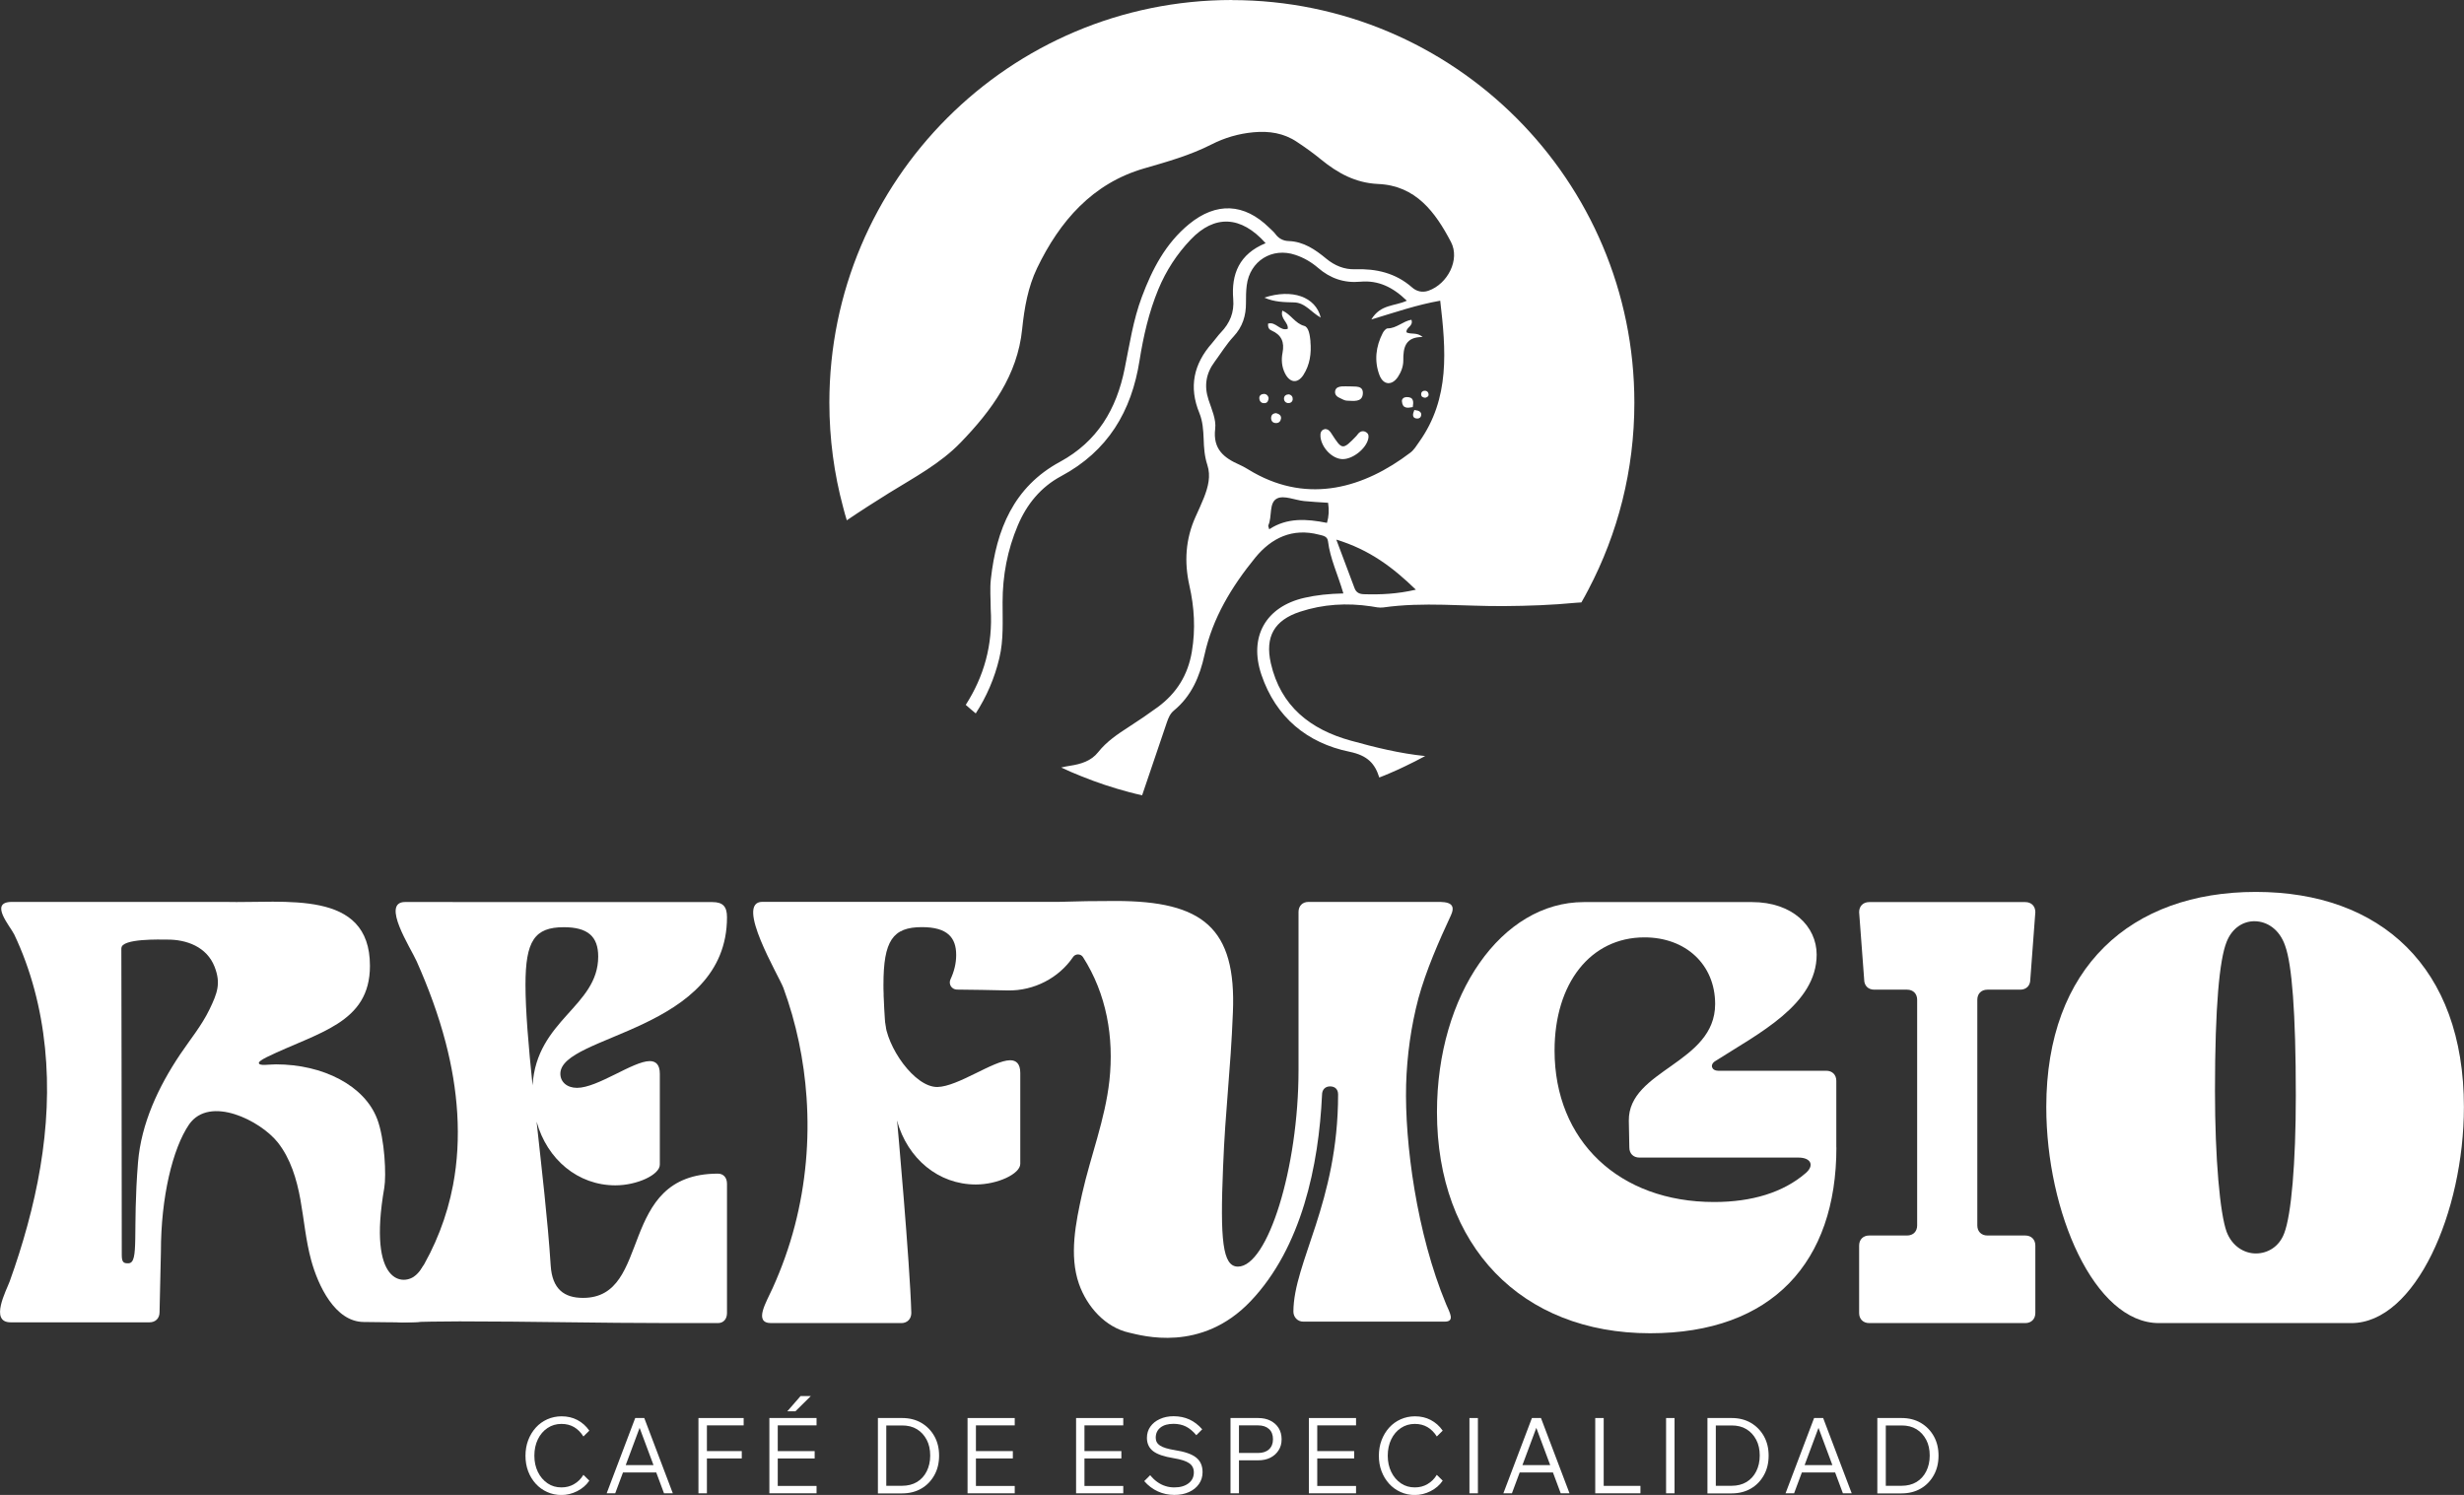
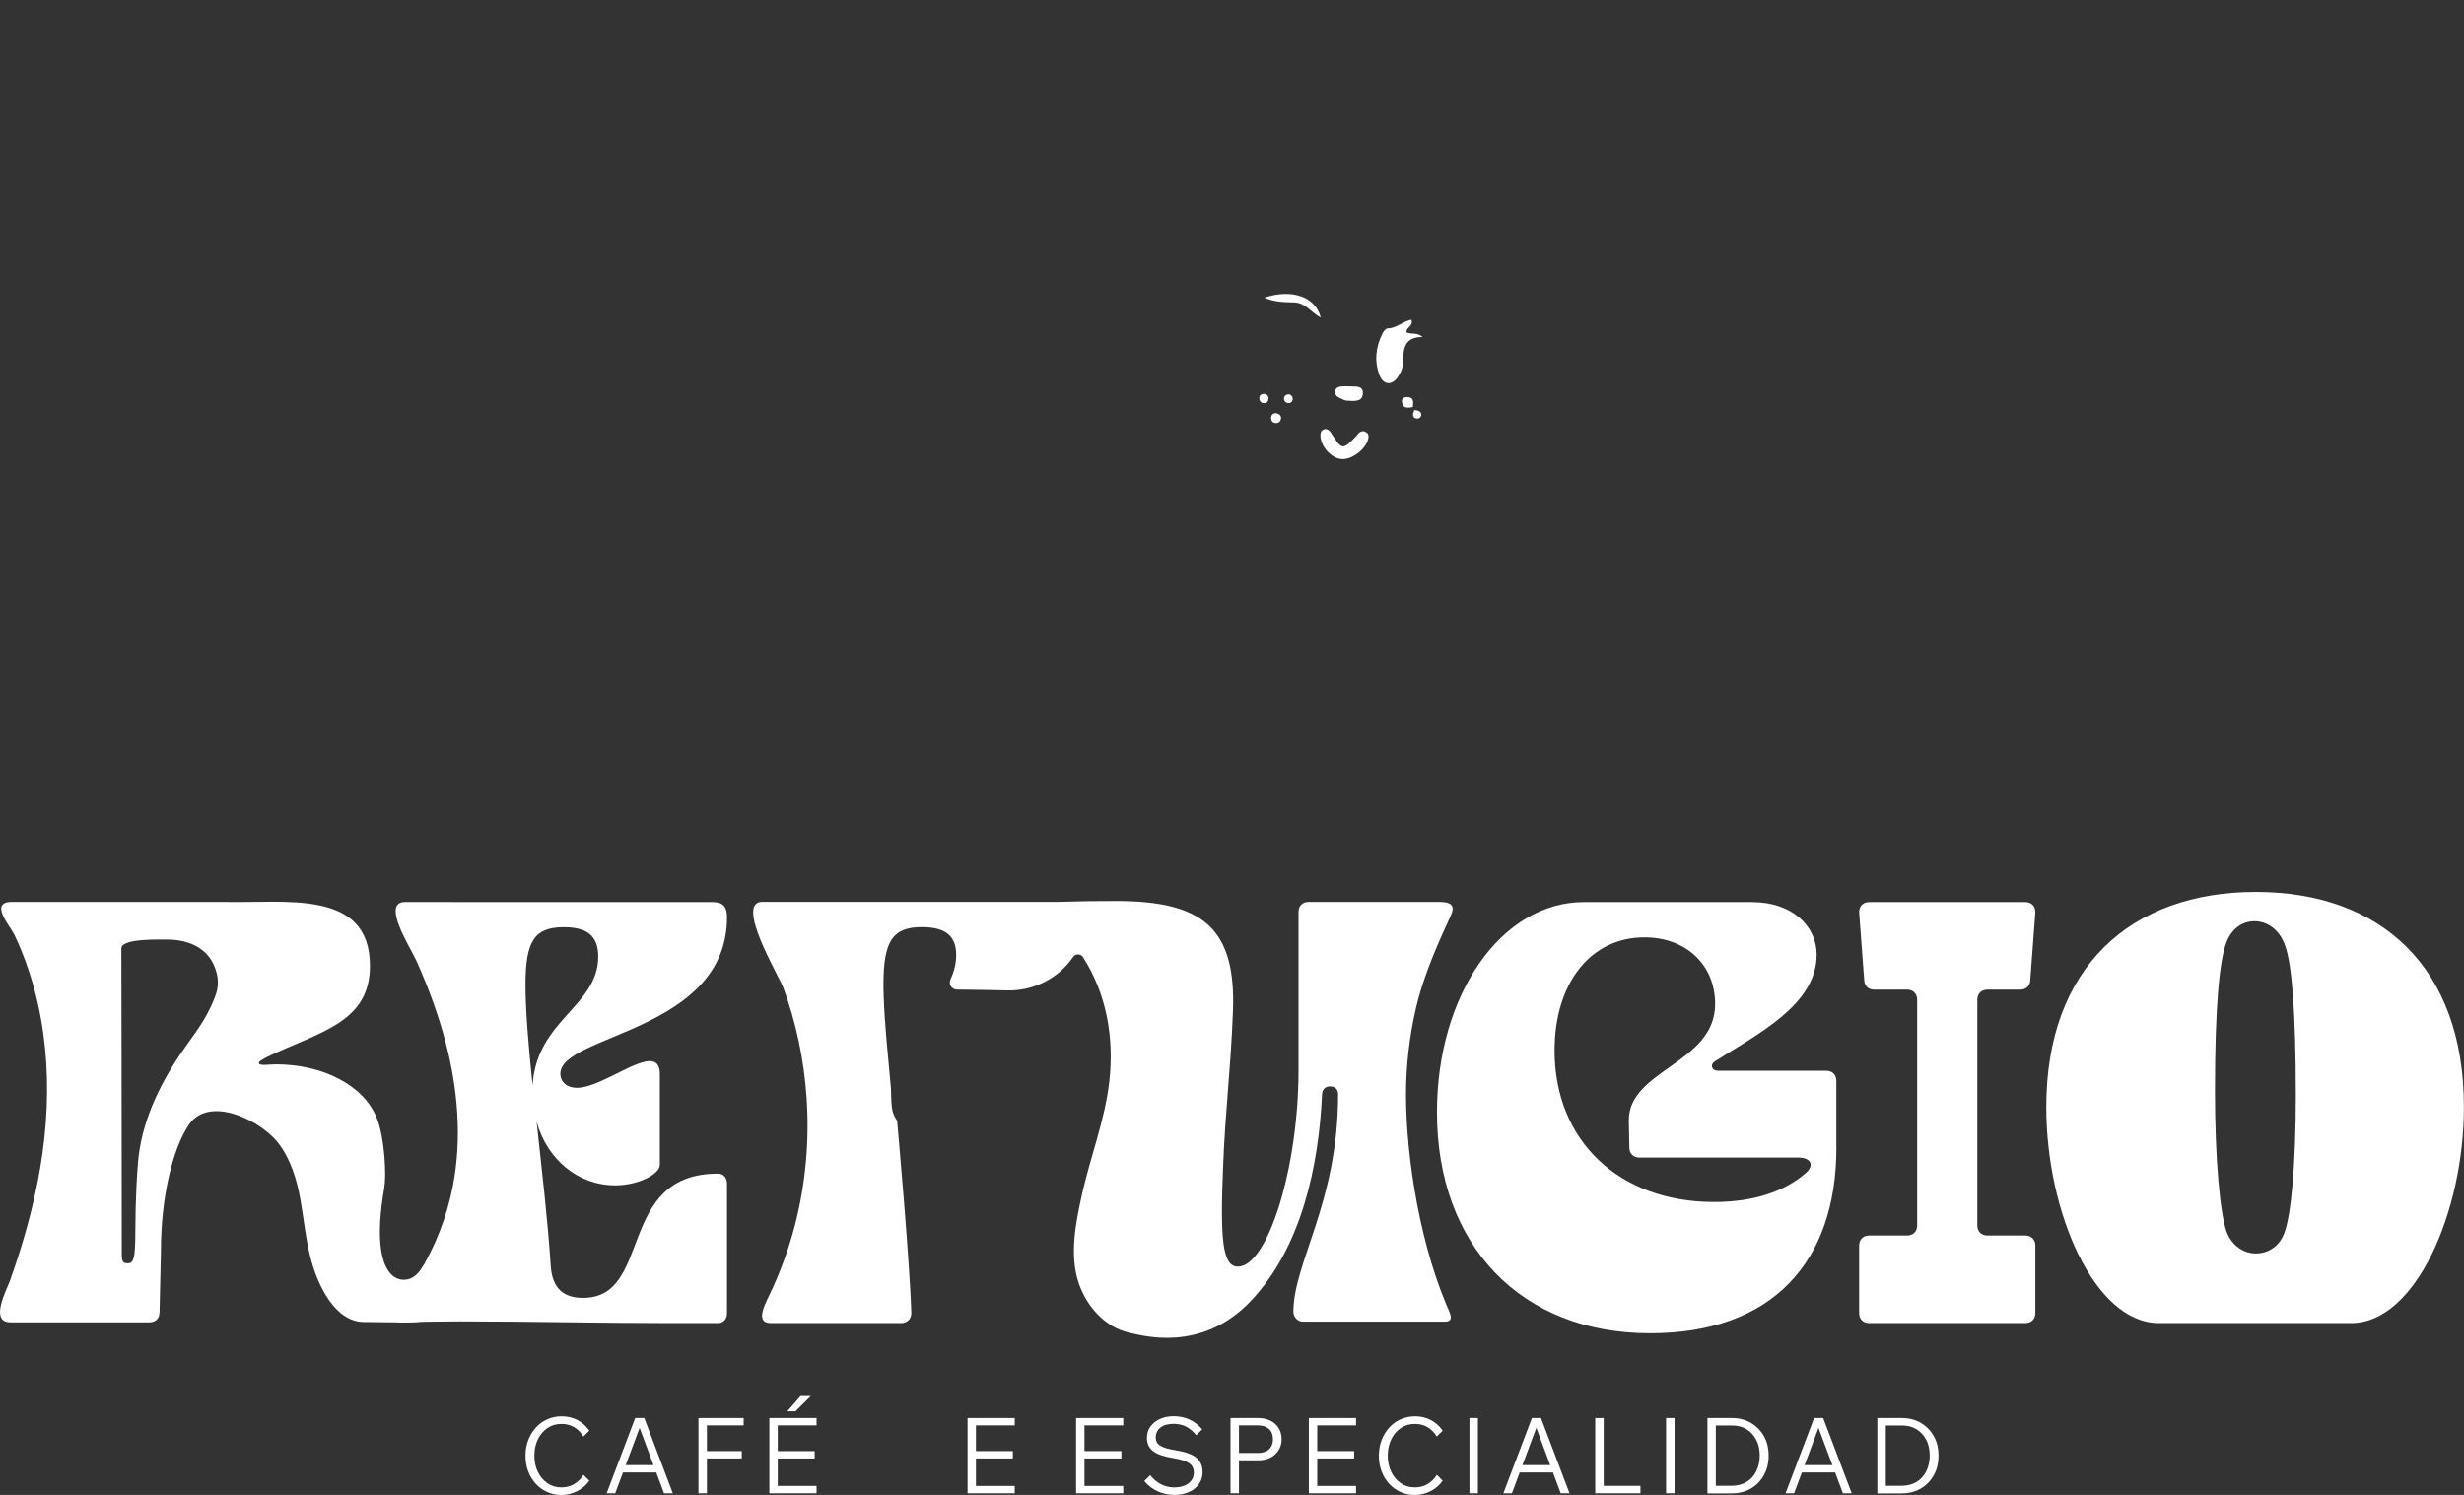
<svg xmlns="http://www.w3.org/2000/svg" viewBox="0 0 288.33 174.95" data-name="Capa 2" id="Capa_2">
  <rect x="0" y="0" width="288.33" height="174.95" fill="#333333" stroke="none" />
  <defs>
    <style>
      .cls-1 {
        fill: #fff;
        stroke-width: 0px;
      }
    </style>
  </defs>
  <g data-name="Capa 1" id="Capa_1-2">
    <g>
      <g>
        <g>
          <path d="M68.27,172.6l.69.68c-.35.52-.83.93-1.42,1.23-.59.3-1.21.45-1.85.45-.6,0-1.15-.12-1.66-.35-.51-.23-.96-.55-1.34-.97-.38-.42-.68-.91-.89-1.47s-.31-1.16-.31-1.81.11-1.27.32-1.82.51-1.05.89-1.47c.38-.42.83-.74,1.34-.97.52-.23,1.08-.35,1.68-.35.67,0,1.29.14,1.84.43s1.02.7,1.4,1.25l-.69.68c-.3-.48-.67-.85-1.1-1.1s-.92-.37-1.47-.37c-.61,0-1.15.16-1.63.48s-.86.76-1.13,1.32-.41,1.2-.41,1.92.14,1.34.41,1.9.65,1,1.13,1.33,1.02.48,1.63.48c.54,0,1.03-.12,1.47-.38.44-.25.81-.61,1.1-1.09Z" class="cls-1" />
          <path d="M78.74,174.76h-1.04l-3.06-8.21h.41l-3.06,8.21h-1l3.34-8.81h1.06l3.34,8.81ZM77.11,172.32h-4.55v-.86h4.55v.86Z" class="cls-1" />
          <path d="M82.72,174.76h-.99v-8.81h5.29v.86h-4.3v7.95ZM86.8,170.68h-4.2v-.86h4.2v.86Z" class="cls-1" />
          <path d="M95.55,174.76h-5.52v-8.81h5.52v.86h-4.54v7.09h4.54v.86ZM95.33,170.68h-4.44v-.86h4.44v.86ZM94.88,163.38l-1.8,1.78h-.95l1.55-1.78h1.2Z" class="cls-1" />
-           <path d="M102.73,174.76v-8.81h2.84c.85,0,1.6.19,2.25.57.64.38,1.15.9,1.52,1.56.37.66.55,1.42.55,2.27s-.18,1.62-.55,2.28c-.37.67-.87,1.19-1.52,1.57-.65.38-1.4.57-2.25.57h-2.84ZM103.71,173.88h1.85c.67,0,1.25-.15,1.74-.44.49-.3.87-.71,1.14-1.25s.41-1.15.41-1.85-.13-1.31-.41-1.84-.65-.94-1.14-1.24c-.49-.3-1.07-.44-1.74-.44h-1.85v7.06Z" class="cls-1" />
          <path d="M118.74,174.76h-5.52v-8.81h5.52v.86h-4.54v7.09h4.54v.86ZM118.52,170.68h-4.44v-.86h4.44v.86Z" class="cls-1" />
          <path d="M131.44,174.76h-5.52v-8.81h5.52v.86h-4.54v7.09h4.54v.86ZM131.22,170.68h-4.44v-.86h4.44v.86Z" class="cls-1" />
          <path d="M133.89,173.34l.7-.7c.26.32.54.59.84.8s.61.37.94.47c.33.11.68.16,1.05.16.69,0,1.24-.16,1.66-.48s.62-.75.62-1.28c0-.46-.18-.82-.54-1.07-.36-.25-.96-.45-1.82-.59-1.12-.18-1.92-.45-2.4-.82-.48-.37-.73-.89-.73-1.56,0-.49.13-.93.4-1.31.27-.38.64-.68,1.11-.89.47-.22,1.01-.33,1.61-.33.68,0,1.3.13,1.85.38.55.25,1.05.64,1.5,1.15l-.69.69c-.39-.46-.79-.8-1.21-1.01-.42-.21-.91-.32-1.45-.32-.65,0-1.16.14-1.53.43-.37.29-.56.69-.56,1.2,0,.39.17.7.51.92.34.22.9.39,1.69.52,1.18.18,2.02.47,2.52.87.51.4.76.97.76,1.72,0,.52-.14.98-.42,1.38-.28.4-.67.72-1.16.94-.5.23-1.07.34-1.71.34-.7,0-1.35-.14-1.94-.41s-1.13-.67-1.6-1.21Z" class="cls-1" />
          <path d="M144.98,174.76h-.99v-8.81h3.23c.55,0,1.03.1,1.44.31s.73.49.96.86c.23.37.35.81.35,1.31s-.11.92-.35,1.29c-.23.37-.55.66-.96.87s-.89.31-1.44.31h-2.37v-.86h2.37c.54,0,.97-.14,1.28-.43.31-.29.46-.68.46-1.18s-.15-.91-.46-1.19c-.31-.28-.73-.43-1.28-.43h-2.24v7.95Z" class="cls-1" />
          <path d="M158.68,174.76h-5.52v-8.81h5.52v.86h-4.54v7.09h4.54v.86ZM158.46,170.68h-4.44v-.86h4.44v.86Z" class="cls-1" />
          <path d="M168.13,172.6l.69.68c-.35.52-.83.93-1.42,1.23-.59.3-1.21.45-1.85.45-.6,0-1.15-.12-1.66-.35-.51-.23-.96-.55-1.34-.97-.38-.42-.68-.91-.89-1.47s-.31-1.16-.31-1.81.11-1.27.32-1.82.51-1.05.89-1.47c.38-.42.83-.74,1.34-.97.52-.23,1.08-.35,1.68-.35.67,0,1.29.14,1.84.43s1.02.7,1.4,1.25l-.69.68c-.3-.48-.67-.85-1.1-1.1s-.92-.37-1.47-.37c-.61,0-1.15.16-1.63.48s-.86.76-1.13,1.32-.41,1.2-.41,1.92.14,1.34.41,1.9.65,1,1.13,1.33,1.02.48,1.63.48c.54,0,1.03-.12,1.47-.38.44-.25.81-.61,1.1-1.09Z" class="cls-1" />
          <path d="M172.94,174.76h-.99v-8.81h.99v8.81Z" class="cls-1" />
          <path d="M183.67,174.76h-1.04l-3.06-8.21h.41l-3.06,8.21h-1l3.34-8.81h1.06l3.34,8.81ZM182.05,172.32h-4.55v-.86h4.55v.86Z" class="cls-1" />
          <path d="M191.96,174.76h-5.29v-8.81h.99v7.94h4.3v.88Z" class="cls-1" />
          <path d="M195.95,174.76h-.99v-8.81h.99v8.81Z" class="cls-1" />
          <path d="M199.8,174.76v-8.81h2.84c.85,0,1.6.19,2.25.57.64.38,1.15.9,1.52,1.56.37.66.55,1.42.55,2.27s-.18,1.62-.55,2.28c-.37.67-.87,1.19-1.52,1.57-.65.38-1.4.57-2.25.57h-2.84ZM200.78,173.88h1.85c.67,0,1.25-.15,1.74-.44.49-.3.87-.71,1.14-1.25s.41-1.15.41-1.85-.13-1.31-.41-1.84-.65-.94-1.14-1.24c-.49-.3-1.07-.44-1.74-.44h-1.85v7.06Z" class="cls-1" />
          <path d="M216.69,174.76h-1.04l-3.06-8.21h.41l-3.06,8.21h-1l3.34-8.81h1.06l3.34,8.81ZM215.06,172.32h-4.55v-.86h4.55v.86Z" class="cls-1" />
          <path d="M219.68,174.76v-8.81h2.84c.85,0,1.6.19,2.25.57.64.38,1.15.9,1.52,1.56.37.66.55,1.42.55,2.27s-.18,1.62-.55,2.28c-.37.67-.87,1.19-1.52,1.57-.65.38-1.4.57-2.25.57h-2.84ZM220.67,173.88h1.85c.67,0,1.25-.15,1.74-.44.49-.3.87-.71,1.14-1.25s.41-1.15.41-1.85-.13-1.31-.41-1.84-.65-.94-1.14-1.24c-.49-.3-1.07-.44-1.74-.44h-1.85v7.06Z" class="cls-1" />
        </g>
        <g>
-           <path d="M104.97,131.17c1.24,4.43,4.84,7.45,9.22,7.45,2.54,0,5.2-1.24,5.2-2.42v-10.64c0-1.06-.47-1.48-1.18-1.48-1.95,0-6.09,3.08-8.51,3.13-2.66.05-5.99-4.7-6.16-7.81-.29,4.22.17,9.07.51,13.29.3-.47.62-1.05.93-1.52Z" class="cls-1" />
          <path d="M44.13,130.93c.91,2.39,1.08,6.66.84,8.06-1.99,11.45,2.32,11.52,3.71,10.22.3-.28.5-.51.79-.98.22-.35.97-.16,1.3.1.25.2.34.54.41.85.11.5.23,1,.34,1.5.09.39.29.78.33,1.17.08.75-.24,1.56-.87,2-.59.42-1.37.79-2.09.86-1.11.1-5.1,0-6.33,0-3.36-.02-5.34-4.28-6.14-7.2-.64-2.33-.84-4.76-1.27-7.14s-1.15-4.78-2.65-6.68c-2.03-2.55-7.94-5.53-10.36-2.12-1.95,2.84-3.31,8.57-3.31,14.89l-.16,7.11c0,.71-.47,1.18-1.18,1.18H1.24c-2.51,0-.48-3.76-.11-4.78.78-2.16,1.48-4.36,2.08-6.57,1.23-4.5,2.05-9.11,2.25-13.77.2-4.65-.23-9.34-1.44-13.84-.59-2.2-1.37-4.36-2.35-6.42-.46-.96-3.02-3.82-.28-3.82h24.94c6.99.18,16.96-1.56,16.96,7.48,0,6.74-6.03,7.74-12.11,10.7-.59.3-.89.53-.89.65,0,.41,1.12.18,2.01.18,5.49,0,10.35,2.48,11.83,6.38ZM14.2,110.97s.05,22.98.05,35.9c0,.85.21,1,.8.97,1.27-.07.44-3.68,1.1-11.81.37-4.54,2.39-8.86,4.94-12.65,1.17-1.74,2.52-3.37,3.43-5.26s1.35-3.03.59-4.98c-.91-2.33-3.27-3.2-5.57-3.18-.68,0-5.35-.16-5.33,1.01Z" class="cls-1" />
          <path d="M68.23,151.89c8.21,0,3.84-14.54,15.78-14.54.65,0,1.06.47,1.06,1.18v15.13c0,.71-.41,1.18-1.06,1.18h-5.56c-8.22,0-16.45-.2-24.67-.2-2.03,0-4.57.04-6.61.12-3.17.13,1-4.39,1.78-5.64,1.97-3.19,3.36-6.73,4.06-10.42,1.05-5.52.56-11.26-.86-16.69-.85-3.27-2.03-6.44-3.4-9.52-.69-1.55-4.22-6.93-1.34-6.93,2.23,0,13.9.01,18.02.01h17.93c1.24,0,1.71.53,1.71,1.77,0,13.41-19.5,13.71-19.5,18.32,0,.95.77,1.65,1.95,1.65,2.42,0,6.56-3.13,8.51-3.13.71,0,1.18.41,1.18,1.48v10.64c0,1.18-2.66,2.42-5.2,2.42-4.37,0-7.98-3.01-9.22-7.45.59,5.5,1.3,11.41,1.65,16.84.18,2.78,1.6,3.78,3.78,3.78ZM70,111.94c0-2.36-1.24-3.43-4.02-3.43-3.43,0-4.49,1.6-4.49,6.74,0,3.01.35,7.15.83,11.76.47-7.68,7.68-9.22,7.68-15.07Z" class="cls-1" />
          <path d="M165.98,116.83c-.87,3.29-1.34,6.71-1.44,10.1-.18,6.79,1.24,17.44,4.68,25.7.42.99,1.07,2.04-.17,2.04h-16.55c-.65,0-1.15-.52-1.15-1.17.02-5.8,5.23-12.76,5.23-25.42,0-.59-.35-.94-.94-.94s-.94.4-.94.99c-.38,8.21-2.37,17.86-8.36,24.15-5.79,6.09-12.74,4.01-14.21,3.68-2.79-.62-4.93-3.03-5.87-5.7-1.17-3.34-.38-7.19.37-10.57,1-4.43,2.69-8.68,3.19-13.23.55-5.05-.33-10.13-3.09-14.45-.27-.42-.9-.42-1.17,0-1.64,2.41-4.53,3.96-7.64,3.9-1.97-.05-4.03-.08-5.95-.1-.62-.02-1-.64-.75-1.19.42-.9.67-1.84.67-2.86,0-2.02-1-3.26-4.01-3.26-3.43,0-4.5,1.61-4.5,6.74,0,.33,0,.67.02,1.02,0,.2,0,.42.02.64.1,2.88.47,6.52.84,10.52.05,2.63.15,2.81.72,3.76,0,0,1.5,16.59,1.66,22.47,0,.7-.47,1.19-1.17,1.19h-15.23c-2.12,0-.54-2.49.18-4.11,1.07-2.37,1.94-4.8,2.59-7.31,1.27-4.88,1.72-9.97,1.37-15-.3-4.36-1.2-8.7-2.71-12.81-.52-1.4-5.74-10.07-2.46-10.07h34.78c2.26-.07,3.98-.1,6.57-.1,10.17,0,14.13,3.13,13.71,13.06-.28,7.07-.87,11.04-1.15,18.11-.35,8.48-.07,11.62,1.74,11.62,3.48,0,7.09-11.55,7.09-22.99v-18.52c0-.7.47-1.17,1.15-1.17h14.46c1.25,0,3.04-.18,2.22,1.57-1.4,3.01-2.91,6.45-3.8,9.71Z" class="cls-1" />
          <path d="M214.89,134.28c0,13.41-7.5,21.75-21.8,21.75-15.07,0-24.94-10.22-24.94-25.88,0-13.77,7.56-24.58,17.19-24.58h19.68c4.73,0,7.56,2.84,7.56,6.15,0,5.85-6.8,9.22-11.88,12.47-.65.41-.41,1.12.35,1.12h12.65c.71,0,1.18.47,1.18,1.18v7.8ZM190.6,131.15c-.06-5.97,10.1-6.68,10.1-13.65,0-4.61-3.43-7.8-8.27-7.8-6.32,0-10.52,5.38-10.52,13.24,0,10.58,7.56,17.73,18.67,17.73,4.43,0,8.09-1.12,10.7-3.37,1.06-.89.65-1.83-.83-1.83h-18.61c-.71,0-1.18-.47-1.18-1.18l-.06-3.13Z" class="cls-1" />
          <path d="M223.16,144.59c.71,0,1.18-.47,1.18-1.18v-26.41c0-.71-.47-1.18-1.18-1.18h-3.84c-.71,0-1.18-.47-1.18-1.18l-.59-7.89c0-.71.47-1.18,1.18-1.18h18.26c.71,0,1.18.47,1.18,1.18l-.59,7.89c0,.71-.47,1.18-1.18,1.18h-3.84c-.71,0-1.18.47-1.18,1.18v26.41c0,.71.47,1.18,1.18,1.18h4.43c.71,0,1.18.47,1.18,1.18v7.89c0,.71-.47,1.18-1.18,1.18h-18.26c-.71,0-1.18-.47-1.18-1.18v-7.89c0-.71.47-1.18,1.18-1.18h4.43Z" class="cls-1" />
          <path d="M252.63,154.84c-7.56,0-13.18-13-13.18-25.29,0-16.37,9.93-25.17,24.52-25.17s24.35,8.8,24.35,25.17c0,12.29-5.67,25.29-13.18,25.29h-22.51ZM263.98,146.69c1.36,0,2.72-.77,3.31-2.36.83-2.13,1.36-8.21,1.36-16.13,0-9.81-.47-15.36-1.24-17.49-.65-1.95-2.13-2.9-3.61-2.9-1.3,0-2.6.77-3.25,2.42-.83,2.07-1.36,7.5-1.36,17.43,0,7.98.59,14.36,1.36,16.49.65,1.71,2.07,2.54,3.43,2.54Z" class="cls-1" />
        </g>
      </g>
      <g>
        <path d="M147.36,46.59c-.02-.31.26-.49.54-.49s.5.19.55.5c-.03.28-.12.55-.45.58-.41.04-.63-.22-.64-.59Z" class="cls-1" />
        <path d="M149.89,49.01c-.05.37-.33.55-.7.49-.29-.05-.45-.27-.45-.55,0-.39.21-.58.59-.6.34.09.63.27.57.66Z" class="cls-1" />
        <path d="M151.27,46.73c-.03.31-.27.47-.57.44-.3-.04-.47-.28-.45-.57.03-.31.27-.44.57-.45.31.07.47.29.45.58Z" class="cls-1" />
-         <path d="M153.34,39.96c.13,1.39-.06,2.74-.82,3.92-.68,1.05-1.6.93-2.16-.2-.38-.77-.44-1.6-.28-2.4.24-1.24-.11-2.08-1.29-2.6-.24-.1-.45-.3-.4-.81.92-.26,1.39.92,2.3.61.1-.76-.92-1.17-.63-2.13,1.01.44,1.48,1.5,2.56,1.79.54.15.66,1.13.73,1.81Z" class="cls-1" />
        <path d="M151.41,35.39c-1.12-.03-2.29-.03-3.46-.56,3.22-1.06,6-.12,6.6,2.34-1.13-.62-1.82-1.76-3.14-1.78Z" class="cls-1" />
        <path d="M156.24,45.73c.09-.39.44-.48.78-.51.27-.02.54,0,.99,0,.52.06,1.58-.18,1.46.92-.11.96-1.11.77-1.84.75-.26,0-.51-.15-.76-.27-.38-.16-.73-.4-.63-.89Z" class="cls-1" />
        <path d="M155.02,50.21c.44,0,.62.27.81.57,1.22,1.9,1.29,1.9,2.89.24.09-.09.15-.22.26-.32.27-.27.6-.32.92-.09.27.18.27.47.21.74-.26,1.18-1.85,2.42-3.04,2.38-1.17-.04-2.4-1.3-2.55-2.58-.04-.44.03-.83.51-.93Z" class="cls-1" />
        <path d="M165.32,47.64c-.6.11-1.2.21-1.27-.67-.03-.28.21-.48.51-.5.91-.03.85.56.76,1.17Z" class="cls-1" />
        <path d="M166.21,48.82c-.05.09-.22.16-.34.16-.45,0-.59-.25-.49-.65.03-.12.1-.24.12-.35.11.04.26.03.39.07.37.11.54.39.33.77Z" class="cls-1" />
        <path d="M161.42,43.9c-.63-1.67-.43-3.35.39-4.94.11-.22.38-.53.57-.53,1.04,0,1.8-.85,2.78-1.01.27.78-.69.89-.57,1.48.54.27,1.22-.05,1.88.54-2.02-.02-2.28,1.23-2.26,2.75,0,.69-.25,1.35-.63,1.92-.7,1.04-1.71.97-2.16-.21Z" class="cls-1" />
-         <path d="M166.68,45.73c.28-.02.48.15.49.45,0,.24-.2.31-.39.37-.27-.02-.5-.12-.48-.45,0-.22.18-.36.38-.37Z" class="cls-1" />
-         <path d="M144.16,0c-26.02,0-47.11,21.1-47.11,47.12,0,4.24.56,8.34,1.61,12.24.13.51.27,1.02.43,1.53,1.62-1.1,3.28-2.16,4.95-3.2,2.91-1.8,5.98-3.42,8.37-5.9,3.62-3.74,6.66-7.88,7.2-13.28.26-2.49.68-4.91,1.75-7.14,2.65-5.5,6.48-9.91,12.52-11.66,2.7-.78,5.38-1.53,7.89-2.81,1.53-.78,3.17-1.26,4.91-1.42,1.82-.17,3.55.09,5.09,1.13.97.64,1.92,1.32,2.82,2.06,1.95,1.59,4.03,2.74,6.66,2.86,4.44.18,6.72,3.32,8.54,6.79,1.08,2.07-.39,4.91-2.63,5.7-.73.26-1.42.07-1.93-.39-1.93-1.69-4.18-2.2-6.67-2.12-1.25.04-2.38-.42-3.38-1.25-1.27-1.05-2.63-1.99-4.39-2.05-.64-.02-1.17-.3-1.56-.84-.2-.27-.48-.49-.72-.73-2.91-2.86-6.18-3.02-9.37-.41-2.74,2.25-4.31,5.27-5.52,8.51-1.02,2.71-1.44,5.57-2.01,8.38-.95,4.76-3.19,8.54-7.56,10.92-5.44,2.94-7.46,7.95-8.1,13.72-.13,1.16-.02,2.33-.02,3.5.27,4.26-.82,7.95-2.92,11.23.39.34.77.68,1.17,1,1.26-1.96,2.2-4.1,2.76-6.47.52-2.16.37-4.36.38-6.54,0-3.13.57-6.13,1.79-9.01,1.05-2.47,2.68-4.47,5.07-5.75,5.45-2.92,8.23-7.56,9.17-13.55.45-2.83,1.09-5.64,2.2-8.32.91-2.19,2.17-4.12,3.78-5.81,2.78-2.93,5.89-2.82,8.77.42-3.09,1.27-4.03,3.62-3.79,6.54.13,1.57-.39,2.8-1.43,3.89-.38.4-.69.86-1.05,1.27-2.15,2.43-2.74,5.13-1.48,8.18.39.96.46,2,.5,3.03.03,1.03.1,2.03.43,3.04.43,1.3.09,2.58-.39,3.81-.3.76-.65,1.51-.99,2.26-1.17,2.6-1.34,5.28-.72,8.04.58,2.56.73,5.11.29,7.74-.46,2.74-1.78,4.85-3.96,6.47-1.11.81-2.24,1.58-3.39,2.32-1.33.86-2.62,1.72-3.62,2.98-.81,1.03-2.02,1.39-3.25,1.58-.36.06-.72.12-1.07.21.76.36,1.54.7,2.33,1.01,1.82.74,3.69,1.36,5.61,1.87.51.14,1.02.26,1.53.37.97-2.84,1.93-5.69,2.89-8.52.18-.53.38-1.02.82-1.39,2.07-1.7,3.04-4.01,3.59-6.53.95-4.33,3.19-7.99,5.93-11.36,1.9-2.32,4.36-3.51,7.46-2.7.48.12.99.18,1.06.78.25,2.04,1.16,3.9,1.8,6.1-1.72.04-3.15.19-4.55.51-4.54,1.03-6.54,4.57-5.04,9.01,1.69,4.97,5.34,7.99,10.32,9.01,2.13.44,2.97,1.41,3.47,3.01.42-.16.84-.33,1.25-.51.57-.24,1.14-.5,1.7-.77.82-.39,1.63-.8,2.42-1.23-2.97-.3-5.84-1.01-8.69-1.8-4.73-1.3-8.22-4.02-9.37-9.06-.7-3.12.41-5.04,3.42-6.03,2.71-.89,5.49-1.05,8.31-.63.47.08.96.19,1.42.13,4.72-.67,9.44-.12,14.16-.16,2.8-.02,5.61-.12,8.41-.39.21-.02.41-.03.62-.04.28-.49.56-.99.82-1.5,3.44-6.54,5.38-13.97,5.38-21.87,0-26.02-21.09-47.12-47.12-47.12ZM141.42,46.79c-.54-1.64-.3-3.1.72-4.46.73-.99,1.38-2.06,2.21-2.95,1.06-1.14,1.46-2.44,1.45-3.94,0-.69,0-1.37.09-2.05.36-2.85,2.97-4.48,5.69-3.56.99.33,1.87.84,2.66,1.52,1.42,1.23,3.04,1.79,4.92,1.62,2.13-.2,3.84.64,5.46,2.22-1.42.67-3.07.39-4.15,2.2,2.85-.86,5.3-1.71,8.06-2.2.67,5.75,1.17,11.42-2.46,16.52-.31.45-.61.94-1.03,1.26-5.43,4.13-11.84,5.98-18.34,2.34-.54-.3-1.05-.65-1.61-.9-1.85-.81-3.19-1.83-2.89-4.25.13-1.08-.42-2.27-.78-3.37ZM155.27,61.19c-2.37-.47-4.65-.63-6.75.75-.05-.22-.15-.38-.1-.47.47-1.04.03-2.65,1.03-3.14.81-.39,2.08.2,3.16.31.87.09,1.76.13,2.8.2.13.86.09,1.58-.13,2.35ZM159.59,69.54c-.55-.02-.9-.21-1.09-.72-.66-1.77-1.32-3.52-2.13-5.67,3.87,1.18,6.6,3.23,9.31,5.86-2.21.51-4.14.59-6.1.53Z" class="cls-1" />
      </g>
    </g>
  </g>
</svg>